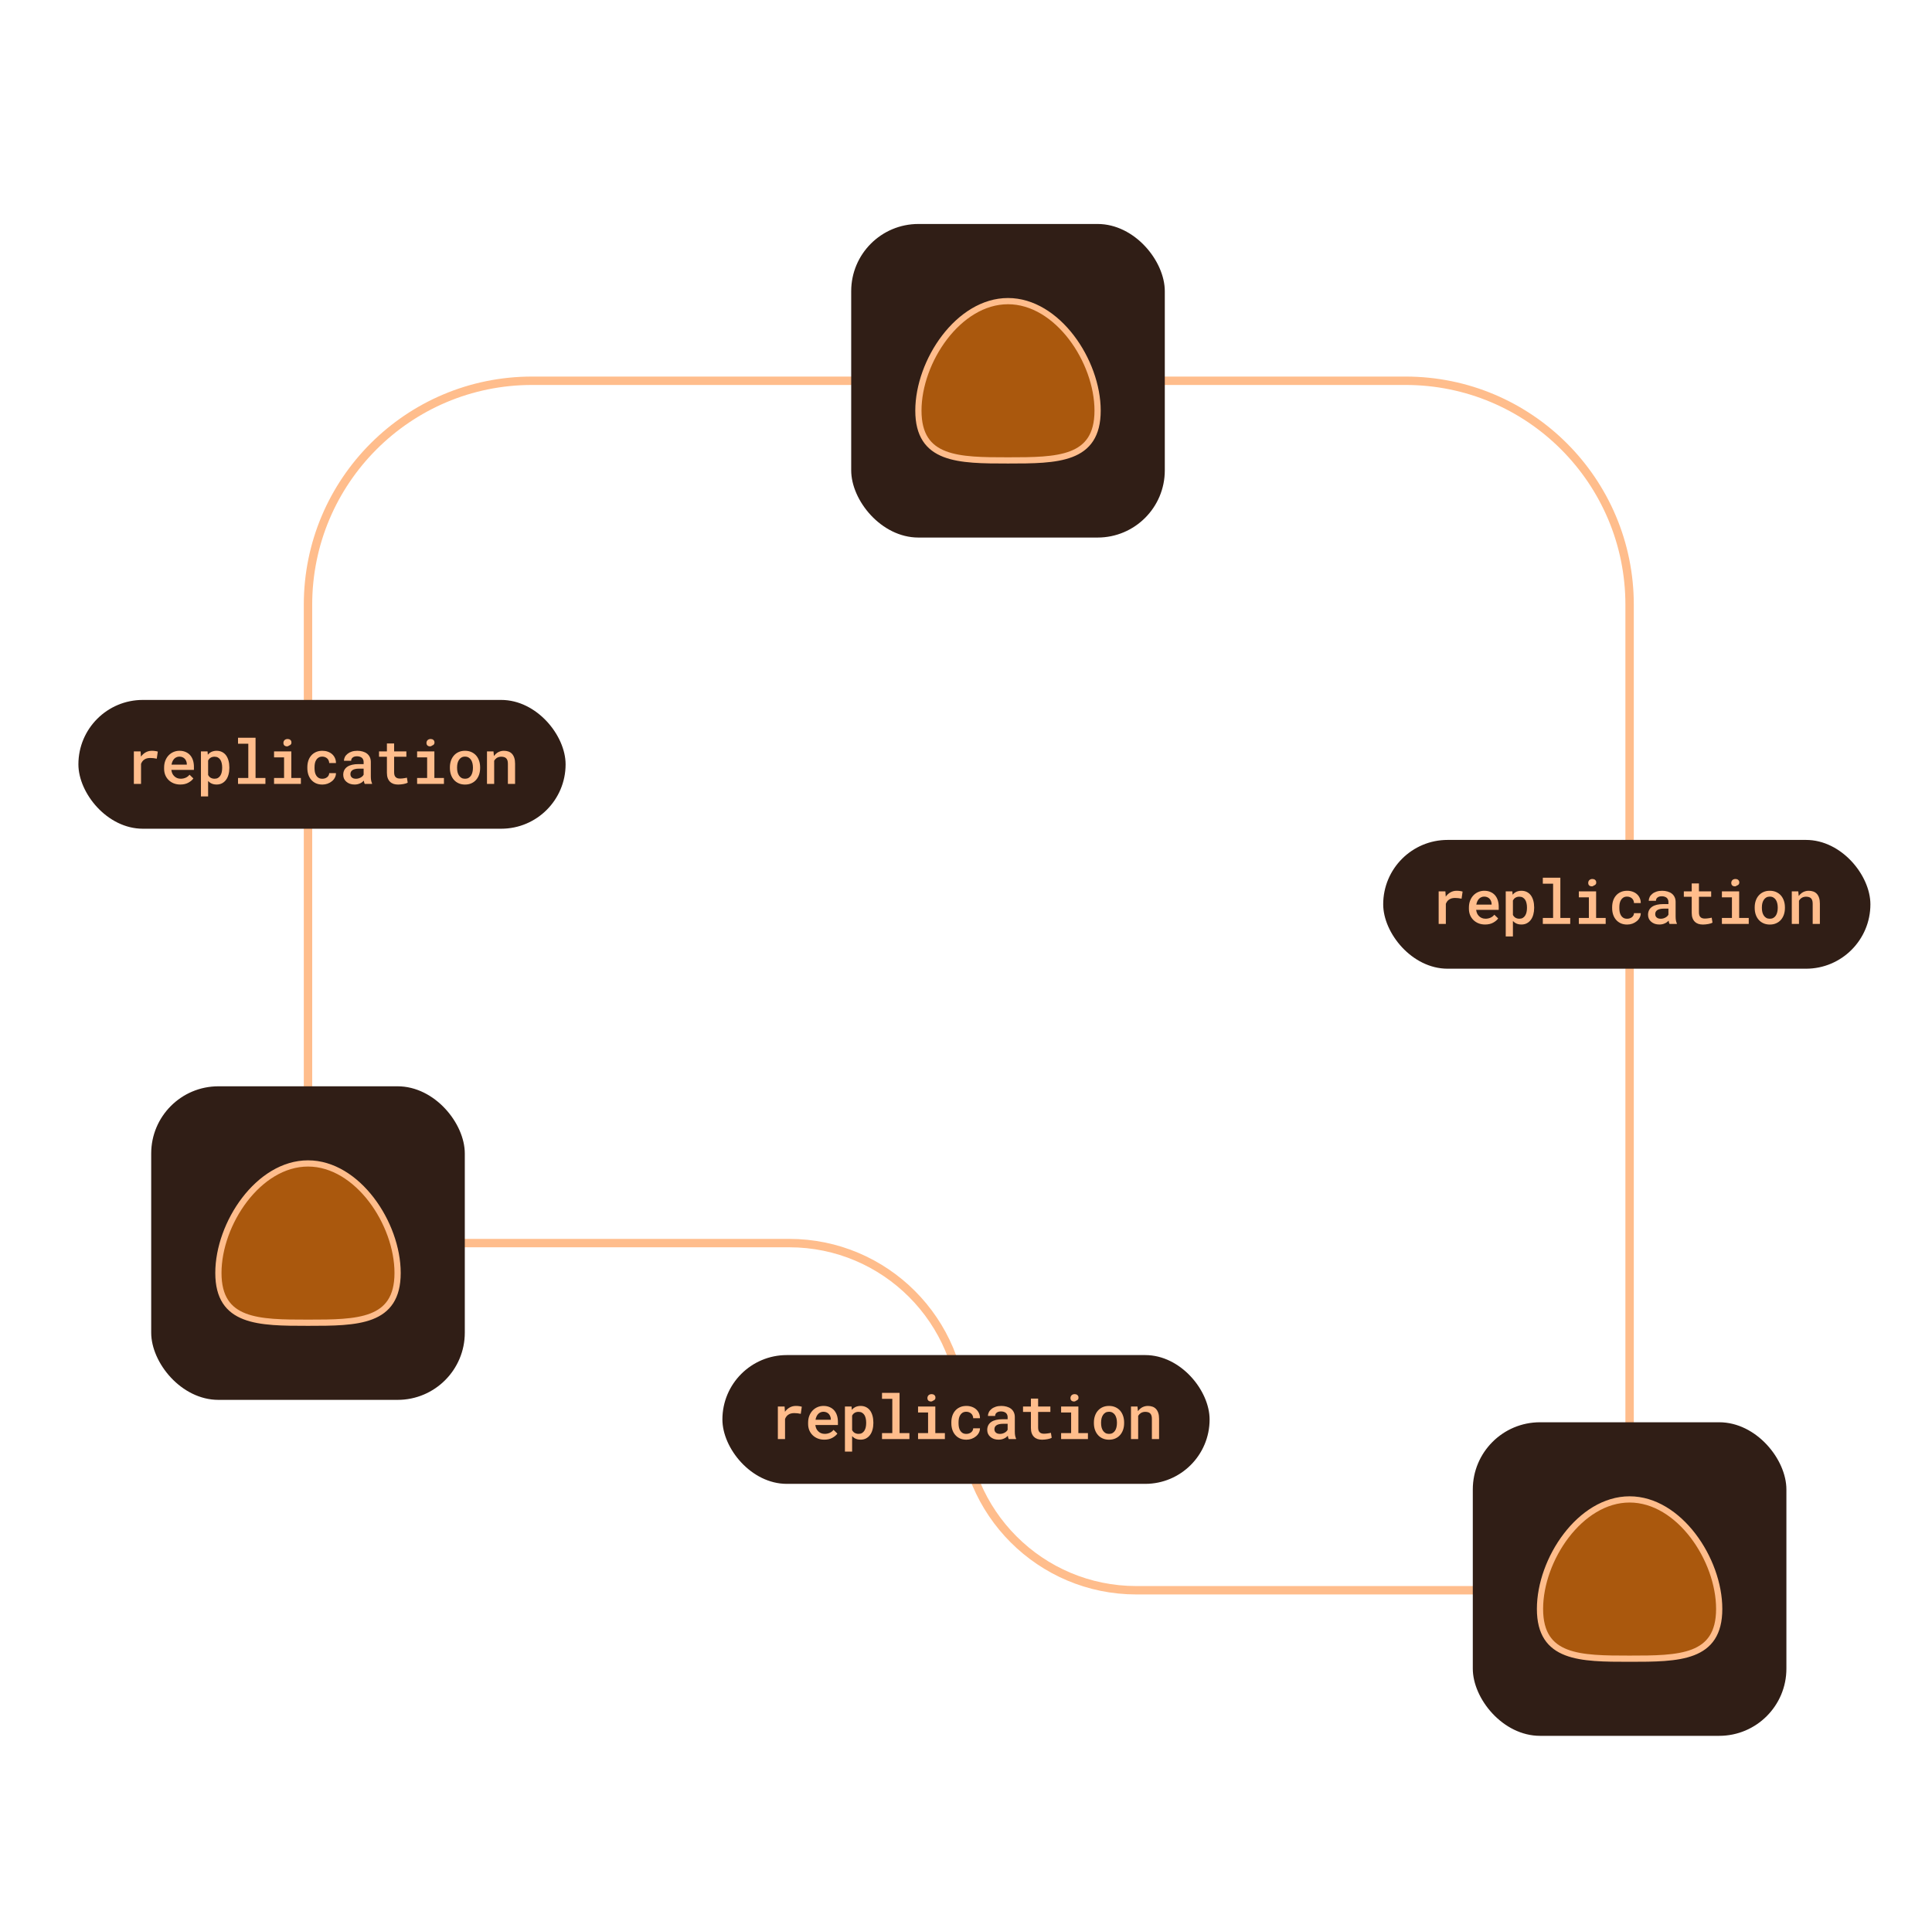
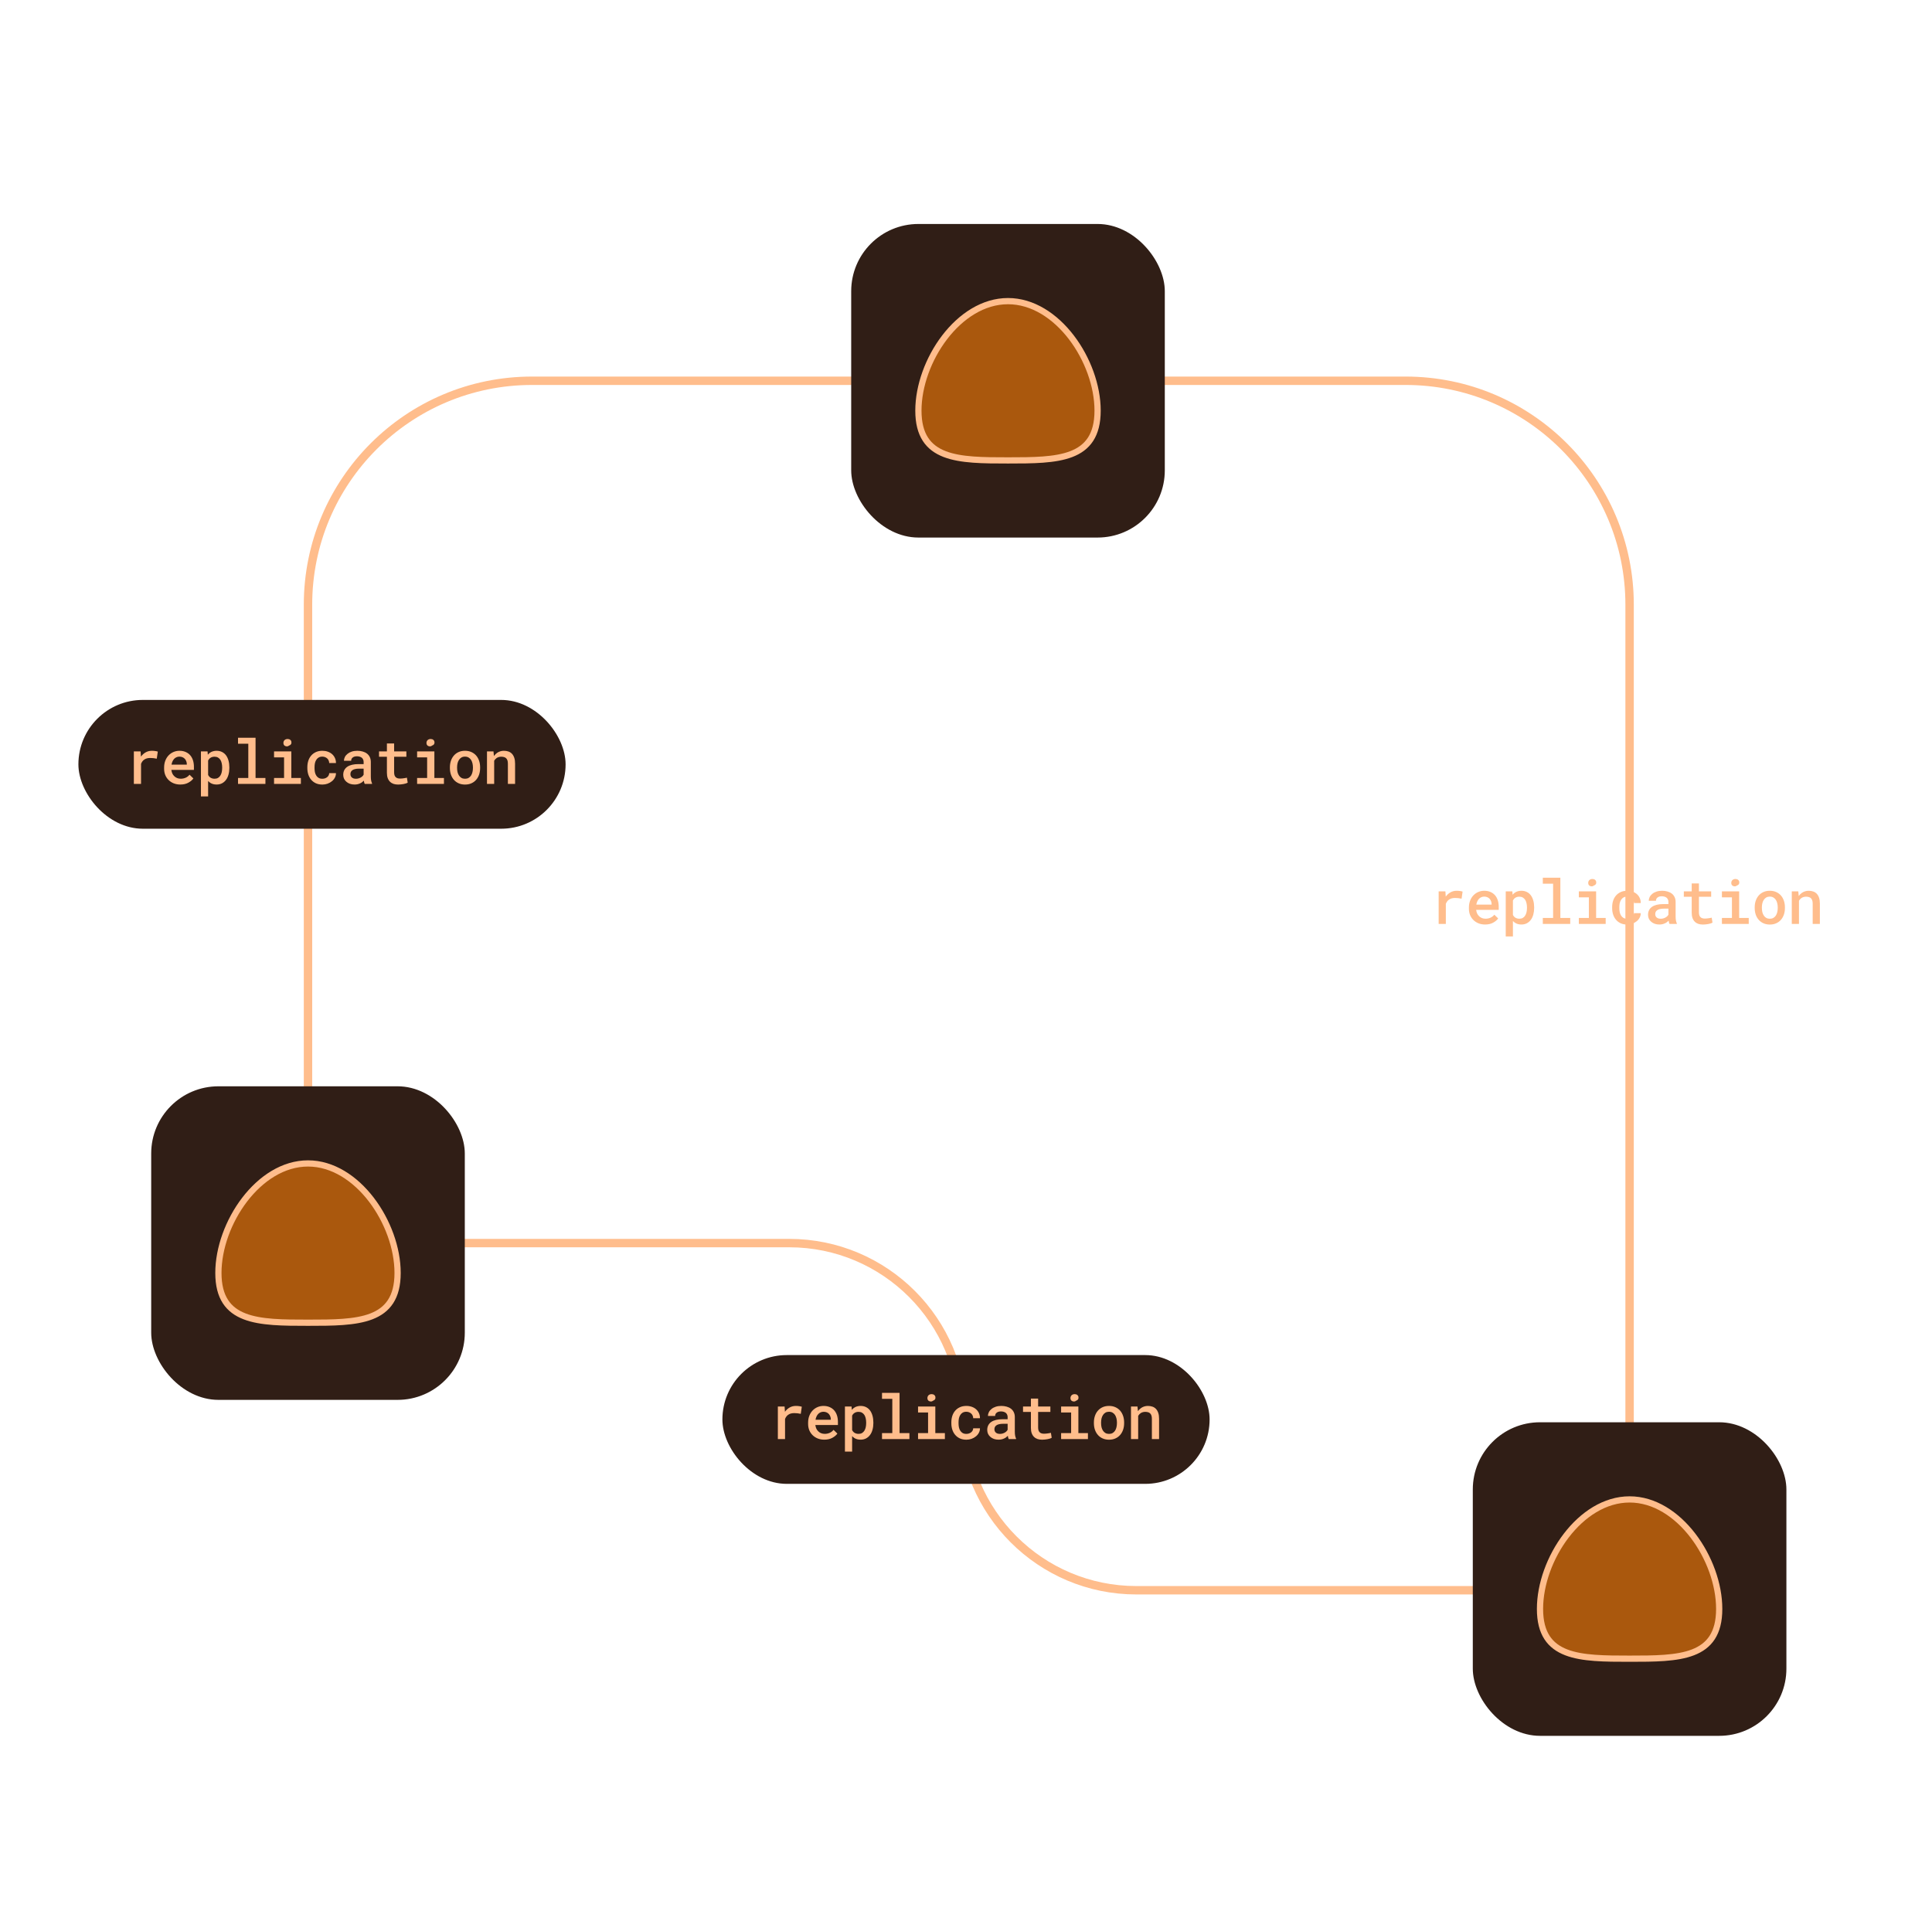
<svg xmlns="http://www.w3.org/2000/svg" width="345" height="343" viewBox="0 0 345 343" fill="none">
  <path d="M55 227L55 108C55 85.909 72.909 68 95 68L167 68" stroke="#FFBD8C" stroke-width="1.5" />
  <path d="M81 222L140.925 222C158.046 222 171.925 235.879 171.925 253V253C171.925 270.121 185.805 284 202.925 284L265 284" stroke="#FFBD8C" stroke-width="1.5" />
  <path d="M202 68L251 68C273.091 68 291 85.909 291 108L291 257" stroke="#FFBD8C" stroke-width="1.5" />
-   <rect x="247" y="150" width="87" height="23" rx="11.5" fill="#301E16" />
  <path d="M260.115 159.081C259.714 159.081 259.347 159.174 259.014 159.36C258.684 159.547 258.401 159.803 258.165 160.128L258.16 159.994L258.106 159.188H256.903V165H258.186V161.412C258.254 161.24 258.339 161.088 258.439 160.956C258.539 160.823 258.661 160.714 258.804 160.628C258.937 160.538 259.089 160.472 259.261 160.429C259.433 160.386 259.626 160.365 259.841 160.365C260.03 160.365 260.22 160.375 260.41 160.397C260.603 160.418 260.799 160.451 260.996 160.494L261.178 159.226C261.067 159.187 260.913 159.153 260.716 159.124C260.523 159.095 260.322 159.081 260.115 159.081ZM265.196 165.107C265.762 165.107 266.243 164.996 266.641 164.774C267.042 164.552 267.339 164.302 267.532 164.022L266.845 163.356C266.666 163.586 266.438 163.763 266.163 163.888C265.887 164.01 265.59 164.071 265.271 164.071C265.038 164.071 264.824 164.031 264.627 163.953C264.433 163.874 264.265 163.763 264.122 163.62C263.978 163.484 263.866 163.33 263.783 163.158C263.701 162.986 263.64 162.773 263.601 162.519V162.492H267.629V161.938C267.629 161.523 267.574 161.14 267.463 160.789C267.352 160.438 267.187 160.136 266.968 159.881C266.75 159.631 266.48 159.436 266.157 159.296C265.835 159.153 265.464 159.081 265.046 159.081C264.67 159.081 264.315 159.153 263.982 159.296C263.653 159.436 263.363 159.636 263.112 159.897C262.861 160.159 262.664 160.474 262.521 160.843C262.378 161.212 262.306 161.623 262.306 162.078V162.298C262.306 162.696 262.374 163.066 262.51 163.41C262.65 163.75 262.847 164.046 263.101 164.296C263.355 164.551 263.66 164.749 264.014 164.893C264.372 165.036 264.766 165.107 265.196 165.107ZM265.04 160.123C265.255 160.123 265.443 160.161 265.604 160.236C265.769 160.307 265.905 160.404 266.012 160.526C266.123 160.651 266.209 160.798 266.27 160.966C266.331 161.131 266.361 161.298 266.361 161.466V161.552H263.628C263.667 161.33 263.728 161.131 263.81 160.956C263.893 160.78 263.995 160.63 264.116 160.504C264.238 160.383 264.376 160.29 264.53 160.225C264.687 160.157 264.858 160.123 265.04 160.123ZM268.881 167.234H270.164V164.474C270.232 164.549 270.306 164.619 270.385 164.683C270.463 164.748 270.546 164.805 270.632 164.855C270.778 164.937 270.938 165 271.11 165.043C271.285 165.086 271.477 165.107 271.684 165.107C272.05 165.107 272.374 165.032 272.657 164.882C272.939 164.731 273.178 164.524 273.371 164.259C273.564 163.997 273.709 163.686 273.806 163.324C273.906 162.963 273.956 162.572 273.956 162.153V162.041C273.956 161.604 273.906 161.204 273.806 160.843C273.706 160.478 273.561 160.164 273.371 159.903C273.178 159.641 272.938 159.439 272.651 159.296C272.368 159.153 272.041 159.081 271.668 159.081C271.479 159.081 271.299 159.103 271.131 159.146C270.963 159.185 270.809 159.242 270.669 159.317C270.562 159.375 270.462 159.443 270.368 159.521C270.275 159.6 270.189 159.688 270.111 159.785L270.062 159.188H268.881V167.234ZM272.673 162.041V162.153C272.673 162.411 272.648 162.656 272.597 162.889C272.547 163.118 272.467 163.322 272.356 163.501C272.248 163.677 272.109 163.817 271.937 163.92C271.769 164.021 271.564 164.071 271.325 164.071C271.178 164.071 271.043 164.055 270.922 164.022C270.8 163.987 270.691 163.94 270.594 163.883C270.501 163.822 270.419 163.75 270.347 163.668C270.275 163.586 270.215 163.494 270.164 163.394V160.811C270.222 160.703 270.288 160.606 270.363 160.521C270.442 160.435 270.533 160.363 270.637 160.306C270.727 160.252 270.829 160.211 270.943 160.182C271.058 160.153 271.181 160.139 271.314 160.139C271.554 160.139 271.76 160.189 271.931 160.29C272.103 160.39 272.245 160.526 272.356 160.698C272.463 160.87 272.542 161.072 272.592 161.305C272.646 161.534 272.673 161.779 272.673 162.041ZM275.503 156.75V157.819H277.34V163.937H275.503V165H280.397V163.937H278.635V156.75H275.503ZM281.938 159.188V160.257H283.727V163.937H281.938V165H286.729V163.937H285.021V159.188H281.938ZM283.609 157.685C283.609 157.821 283.641 157.941 283.705 158.044C283.773 158.145 283.872 158.215 284.001 158.254C284.126 158.293 284.241 158.302 284.345 158.281C284.448 158.259 284.538 158.215 284.613 158.146C284.763 158.107 284.878 158.03 284.957 157.916C285.036 157.797 285.062 157.66 285.037 157.502C285.019 157.348 284.95 157.223 284.828 157.126C284.71 157.026 284.554 156.976 284.361 156.976C284.246 156.976 284.142 156.993 284.049 157.029C283.96 157.062 283.883 157.108 283.818 157.169C283.75 157.233 283.698 157.31 283.662 157.4C283.627 157.486 283.609 157.581 283.609 157.685ZM290.559 164.076C290.291 164.076 290.067 164.022 289.888 163.915C289.709 163.808 289.567 163.664 289.463 163.485C289.356 163.313 289.279 163.115 289.232 162.889C289.189 162.66 289.168 162.427 289.168 162.191V162.003C289.168 161.77 289.189 161.541 289.232 161.315C289.279 161.09 289.358 160.889 289.469 160.714C289.573 160.538 289.712 160.397 289.888 160.29C290.067 160.179 290.291 160.123 290.559 160.123C290.735 160.123 290.897 160.153 291.048 160.214C291.202 160.275 291.334 160.358 291.445 160.461C291.553 160.565 291.635 160.687 291.692 160.827C291.753 160.966 291.784 161.115 291.784 161.272H292.992C292.996 160.95 292.937 160.655 292.815 160.386C292.697 160.118 292.53 159.887 292.315 159.693C292.101 159.5 291.843 159.35 291.542 159.242C291.245 159.135 290.921 159.081 290.57 159.081C290.126 159.081 289.736 159.16 289.399 159.317C289.066 159.471 288.787 159.681 288.561 159.946C288.335 160.211 288.165 160.521 288.051 160.875C287.94 161.229 287.884 161.605 287.884 162.003V162.191C287.884 162.592 287.942 162.97 288.056 163.324C288.171 163.675 288.341 163.983 288.566 164.248C288.788 164.513 289.066 164.724 289.399 164.882C289.736 165.036 290.128 165.113 290.575 165.113C290.897 165.113 291.204 165.061 291.494 164.957C291.787 164.85 292.047 164.703 292.272 164.517C292.494 164.338 292.67 164.125 292.799 163.877C292.931 163.627 292.996 163.36 292.992 163.077H291.784C291.784 163.224 291.75 163.358 291.682 163.48C291.617 163.602 291.529 163.707 291.418 163.797C291.304 163.886 291.171 163.956 291.021 164.006C290.874 164.053 290.72 164.076 290.559 164.076ZM298.127 165H299.438V164.909C299.366 164.758 299.311 164.579 299.271 164.372C299.235 164.16 299.217 163.924 299.217 163.663V161.079C299.217 160.75 299.157 160.46 299.035 160.209C298.913 159.955 298.745 159.745 298.53 159.581C298.315 159.416 298.059 159.292 297.762 159.21C297.468 159.124 297.151 159.081 296.811 159.081C296.432 159.081 296.093 159.131 295.796 159.231C295.502 159.328 295.255 159.461 295.055 159.629C294.847 159.794 294.69 159.983 294.582 160.198C294.475 160.413 294.419 160.637 294.416 160.87H295.705C295.705 160.759 295.724 160.655 295.764 160.558C295.807 160.458 295.871 160.374 295.957 160.306C296.043 160.23 296.151 160.171 296.28 160.128C296.412 160.085 296.566 160.064 296.741 160.064C296.935 160.064 297.105 160.089 297.252 160.139C297.402 160.186 297.529 160.254 297.633 160.343C297.73 160.433 297.803 160.538 297.853 160.66C297.907 160.782 297.934 160.918 297.934 161.068V161.46H296.999C296.58 161.46 296.204 161.5 295.871 161.579C295.542 161.657 295.264 161.772 295.039 161.922C294.795 162.083 294.609 162.288 294.48 162.535C294.355 162.778 294.292 163.059 294.292 163.378C294.292 163.625 294.341 163.856 294.437 164.071C294.537 164.282 294.677 164.463 294.856 164.613C295.032 164.767 295.243 164.889 295.49 164.979C295.741 165.064 296.016 165.107 296.317 165.107C296.503 165.107 296.677 165.09 296.838 165.054C296.999 165.018 297.15 164.968 297.289 164.903C297.429 164.842 297.554 164.771 297.665 164.688C297.78 164.603 297.882 164.513 297.971 164.42C297.989 164.531 298.009 164.638 298.03 164.742C298.056 164.842 298.088 164.928 298.127 165ZM296.564 164.076C296.399 164.076 296.256 164.056 296.134 164.017C296.013 163.974 295.911 163.917 295.828 163.845C295.746 163.774 295.683 163.688 295.64 163.587C295.597 163.484 295.576 163.373 295.576 163.254C295.576 163.111 295.601 162.982 295.651 162.868C295.705 162.753 295.785 162.655 295.893 162.572C296.015 162.476 296.177 162.402 296.382 162.352C296.586 162.298 296.827 162.271 297.107 162.271H297.934V163.346C297.887 163.439 297.821 163.528 297.735 163.614C297.649 163.7 297.547 163.777 297.429 163.845C297.311 163.913 297.178 163.969 297.031 164.012C296.888 164.055 296.732 164.076 296.564 164.076ZM303.38 157.771H302.091V159.188H300.684V160.15H302.091V163.007C302.091 163.38 302.14 163.698 302.236 163.963C302.337 164.228 302.474 164.445 302.65 164.613C302.825 164.785 303.035 164.912 303.278 164.995C303.525 165.073 303.796 165.113 304.089 165.113C304.25 165.113 304.412 165.104 304.573 165.086C304.737 165.072 304.895 165.05 305.045 165.021C305.196 164.993 305.335 164.959 305.464 164.919C305.597 164.876 305.71 164.826 305.803 164.769L305.663 163.883C305.599 163.897 305.518 163.915 305.421 163.937C305.328 163.954 305.228 163.971 305.121 163.985C305.01 164.003 304.895 164.017 304.777 164.028C304.659 164.039 304.544 164.044 304.433 164.044C304.279 164.044 304.138 164.026 304.009 163.99C303.88 163.954 303.769 163.894 303.676 163.808C303.583 163.725 303.509 163.612 303.456 163.469C303.405 163.322 303.38 163.142 303.38 162.927V160.15H305.566V159.188H303.38V157.771ZM307.484 159.188V160.257H309.273V163.937H307.484V165H312.275V163.937H310.567V159.188H307.484ZM309.154 157.685C309.154 157.821 309.187 157.941 309.251 158.044C309.319 158.145 309.418 158.215 309.547 158.254C309.672 158.293 309.786 158.302 309.89 158.281C309.994 158.259 310.084 158.215 310.159 158.146C310.309 158.107 310.424 158.03 310.503 157.916C310.581 157.797 310.608 157.66 310.583 157.502C310.565 157.348 310.495 157.223 310.374 157.126C310.256 157.026 310.1 156.976 309.906 156.976C309.792 156.976 309.688 156.993 309.595 157.029C309.505 157.062 309.428 157.108 309.364 157.169C309.296 157.233 309.244 157.31 309.208 157.4C309.172 157.486 309.154 157.581 309.154 157.685ZM313.339 162.041V162.153C313.339 162.579 313.4 162.972 313.521 163.33C313.643 163.688 313.82 163.999 314.053 164.264C314.282 164.529 314.565 164.737 314.902 164.887C315.238 165.038 315.62 165.113 316.046 165.113C316.468 165.113 316.846 165.038 317.179 164.887C317.516 164.737 317.799 164.529 318.028 164.264C318.257 163.999 318.432 163.688 318.554 163.33C318.676 162.972 318.737 162.579 318.737 162.153V162.041C318.737 161.618 318.676 161.228 318.554 160.87C318.432 160.508 318.257 160.195 318.028 159.93C317.795 159.665 317.51 159.457 317.174 159.307C316.841 159.156 316.461 159.081 316.035 159.081C315.609 159.081 315.229 159.156 314.896 159.307C314.563 159.457 314.282 159.665 314.053 159.93C313.82 160.195 313.643 160.508 313.521 160.87C313.4 161.228 313.339 161.618 313.339 162.041ZM314.622 162.153V162.041C314.622 161.786 314.649 161.543 314.703 161.31C314.76 161.077 314.848 160.873 314.966 160.698C315.081 160.522 315.226 160.383 315.401 160.279C315.58 160.175 315.792 160.123 316.035 160.123C316.282 160.123 316.493 160.175 316.669 160.279C316.848 160.383 316.996 160.522 317.115 160.698C317.226 160.873 317.31 161.077 317.367 161.31C317.424 161.543 317.453 161.786 317.453 162.041V162.153C317.453 162.415 317.424 162.662 317.367 162.895C317.313 163.127 317.229 163.331 317.115 163.507C317 163.682 316.853 163.822 316.674 163.926C316.495 164.026 316.286 164.076 316.046 164.076C315.799 164.076 315.586 164.026 315.407 163.926C315.228 163.822 315.081 163.682 314.966 163.507C314.848 163.331 314.76 163.127 314.703 162.895C314.649 162.662 314.622 162.415 314.622 162.153ZM319.962 165H321.245V160.854C321.303 160.757 321.369 160.667 321.444 160.585C321.519 160.503 321.6 160.433 321.686 160.375C321.797 160.3 321.92 160.243 322.056 160.204C322.192 160.161 322.339 160.139 322.497 160.139C322.686 160.139 322.855 160.161 323.002 160.204C323.148 160.243 323.274 160.311 323.378 160.408C323.481 160.504 323.56 160.633 323.614 160.794C323.668 160.956 323.694 161.156 323.694 161.396V165H324.978V161.375C324.978 160.966 324.93 160.619 324.833 160.333C324.736 160.042 324.6 159.804 324.425 159.618C324.249 159.432 324.038 159.296 323.791 159.21C323.544 159.124 323.272 159.081 322.975 159.081C322.749 159.081 322.534 159.113 322.33 159.178C322.126 159.242 321.938 159.333 321.766 159.452C321.659 159.527 321.557 159.613 321.46 159.709C321.367 159.803 321.281 159.905 321.202 160.016L321.122 159.188H319.962V165Z" fill="#FFBD8C" />
  <rect x="129" y="242" width="87" height="23" rx="11.5" fill="#301E16" />
  <path d="M142.115 251.081C141.714 251.081 141.347 251.174 141.014 251.36C140.684 251.547 140.401 251.803 140.165 252.128L140.16 251.994L140.106 251.188H138.903V257H140.186V253.412C140.254 253.24 140.339 253.088 140.439 252.956C140.539 252.823 140.661 252.714 140.804 252.628C140.937 252.538 141.089 252.472 141.261 252.429C141.433 252.386 141.626 252.365 141.841 252.365C142.03 252.365 142.22 252.375 142.41 252.397C142.603 252.418 142.799 252.451 142.996 252.494L143.178 251.226C143.067 251.187 142.913 251.153 142.716 251.124C142.523 251.095 142.322 251.081 142.115 251.081ZM147.196 257.107C147.762 257.107 148.243 256.996 148.641 256.774C149.042 256.552 149.339 256.302 149.532 256.022L148.845 255.356C148.666 255.586 148.438 255.763 148.163 255.888C147.887 256.01 147.59 256.071 147.271 256.071C147.038 256.071 146.824 256.031 146.627 255.953C146.433 255.874 146.265 255.763 146.122 255.62C145.978 255.484 145.866 255.33 145.783 255.158C145.701 254.986 145.64 254.773 145.601 254.519V254.492H149.629V253.938C149.629 253.523 149.574 253.14 149.463 252.789C149.352 252.438 149.187 252.136 148.968 251.881C148.75 251.631 148.48 251.436 148.157 251.296C147.835 251.153 147.464 251.081 147.046 251.081C146.67 251.081 146.315 251.153 145.982 251.296C145.653 251.436 145.363 251.636 145.112 251.897C144.861 252.159 144.664 252.474 144.521 252.843C144.378 253.212 144.306 253.623 144.306 254.078V254.298C144.306 254.696 144.374 255.066 144.51 255.41C144.65 255.75 144.847 256.046 145.101 256.296C145.355 256.551 145.66 256.749 146.014 256.893C146.372 257.036 146.766 257.107 147.196 257.107ZM147.04 252.123C147.255 252.123 147.443 252.161 147.604 252.236C147.769 252.307 147.905 252.404 148.012 252.526C148.123 252.651 148.209 252.798 148.27 252.966C148.331 253.131 148.361 253.298 148.361 253.466V253.552H145.628C145.667 253.33 145.728 253.131 145.81 252.956C145.893 252.78 145.995 252.63 146.116 252.504C146.238 252.383 146.376 252.29 146.53 252.225C146.687 252.157 146.858 252.123 147.04 252.123ZM150.881 259.234H152.164V256.474C152.232 256.549 152.306 256.619 152.385 256.683C152.463 256.748 152.546 256.805 152.632 256.855C152.778 256.937 152.938 257 153.11 257.043C153.285 257.086 153.477 257.107 153.684 257.107C154.05 257.107 154.374 257.032 154.657 256.882C154.939 256.731 155.178 256.524 155.371 256.259C155.564 255.997 155.709 255.686 155.806 255.324C155.906 254.963 155.956 254.572 155.956 254.153V254.041C155.956 253.604 155.906 253.204 155.806 252.843C155.706 252.478 155.561 252.164 155.371 251.903C155.178 251.641 154.938 251.439 154.651 251.296C154.368 251.153 154.041 251.081 153.668 251.081C153.479 251.081 153.299 251.103 153.131 251.146C152.963 251.185 152.809 251.242 152.669 251.317C152.562 251.375 152.462 251.443 152.368 251.521C152.275 251.6 152.189 251.688 152.111 251.785L152.062 251.188H150.881V259.234ZM154.673 254.041V254.153C154.673 254.411 154.648 254.656 154.597 254.889C154.547 255.118 154.467 255.322 154.356 255.501C154.248 255.677 154.109 255.817 153.937 255.92C153.769 256.021 153.564 256.071 153.325 256.071C153.178 256.071 153.043 256.055 152.922 256.022C152.8 255.987 152.691 255.94 152.594 255.883C152.501 255.822 152.419 255.75 152.347 255.668C152.275 255.586 152.215 255.494 152.164 255.394V252.811C152.222 252.703 152.288 252.606 152.363 252.521C152.442 252.435 152.533 252.363 152.637 252.306C152.727 252.252 152.829 252.211 152.943 252.182C153.058 252.153 153.181 252.139 153.314 252.139C153.554 252.139 153.76 252.189 153.931 252.29C154.103 252.39 154.245 252.526 154.356 252.698C154.463 252.87 154.542 253.072 154.592 253.305C154.646 253.534 154.673 253.779 154.673 254.041ZM157.503 248.75V249.819H159.34V255.937H157.503V257H162.397V255.937H160.635V248.75H157.503ZM163.938 251.188V252.257H165.727V255.937H163.938V257H168.729V255.937H167.021V251.188H163.938ZM165.609 249.685C165.609 249.821 165.641 249.941 165.705 250.044C165.773 250.145 165.872 250.215 166.001 250.254C166.126 250.293 166.241 250.302 166.345 250.281C166.448 250.259 166.538 250.215 166.613 250.146C166.763 250.107 166.878 250.03 166.957 249.916C167.036 249.797 167.062 249.66 167.037 249.502C167.019 249.348 166.95 249.223 166.828 249.126C166.71 249.026 166.554 248.976 166.361 248.976C166.246 248.976 166.142 248.993 166.049 249.029C165.96 249.062 165.883 249.108 165.818 249.169C165.75 249.233 165.698 249.31 165.662 249.4C165.627 249.486 165.609 249.581 165.609 249.685ZM172.559 256.076C172.291 256.076 172.067 256.022 171.888 255.915C171.709 255.808 171.567 255.664 171.463 255.485C171.356 255.313 171.279 255.115 171.232 254.889C171.189 254.66 171.168 254.427 171.168 254.191V254.003C171.168 253.77 171.189 253.541 171.232 253.315C171.279 253.09 171.358 252.889 171.469 252.714C171.573 252.538 171.712 252.397 171.888 252.29C172.067 252.179 172.291 252.123 172.559 252.123C172.735 252.123 172.897 252.153 173.048 252.214C173.202 252.275 173.334 252.358 173.445 252.461C173.553 252.565 173.635 252.687 173.692 252.827C173.753 252.966 173.784 253.115 173.784 253.272H174.992C174.996 252.95 174.937 252.655 174.815 252.386C174.697 252.118 174.53 251.887 174.315 251.693C174.101 251.5 173.843 251.35 173.542 251.242C173.245 251.135 172.921 251.081 172.57 251.081C172.126 251.081 171.736 251.16 171.399 251.317C171.066 251.471 170.787 251.681 170.561 251.946C170.335 252.211 170.165 252.521 170.051 252.875C169.94 253.229 169.884 253.605 169.884 254.003V254.191C169.884 254.592 169.942 254.97 170.056 255.324C170.171 255.675 170.341 255.983 170.566 256.248C170.788 256.513 171.066 256.724 171.399 256.882C171.736 257.036 172.128 257.113 172.575 257.113C172.897 257.113 173.204 257.061 173.494 256.957C173.787 256.85 174.047 256.703 174.272 256.517C174.494 256.338 174.67 256.125 174.799 255.877C174.931 255.627 174.996 255.36 174.992 255.077H173.784C173.784 255.224 173.75 255.358 173.682 255.48C173.617 255.602 173.529 255.707 173.418 255.797C173.304 255.886 173.171 255.956 173.021 256.006C172.874 256.053 172.72 256.076 172.559 256.076ZM180.127 257H181.438V256.909C181.366 256.758 181.311 256.579 181.271 256.372C181.235 256.16 181.217 255.924 181.217 255.663V253.079C181.217 252.75 181.157 252.46 181.035 252.209C180.913 251.955 180.745 251.745 180.53 251.581C180.315 251.416 180.059 251.292 179.762 251.21C179.468 251.124 179.151 251.081 178.811 251.081C178.432 251.081 178.093 251.131 177.796 251.231C177.502 251.328 177.255 251.461 177.055 251.629C176.847 251.794 176.69 251.983 176.582 252.198C176.475 252.413 176.419 252.637 176.416 252.87H177.705C177.705 252.759 177.724 252.655 177.764 252.558C177.807 252.458 177.871 252.374 177.957 252.306C178.043 252.23 178.151 252.171 178.28 252.128C178.412 252.085 178.566 252.064 178.741 252.064C178.935 252.064 179.105 252.089 179.252 252.139C179.402 252.186 179.529 252.254 179.633 252.343C179.73 252.433 179.803 252.538 179.853 252.66C179.907 252.782 179.934 252.918 179.934 253.068V253.46H178.999C178.58 253.46 178.204 253.5 177.871 253.579C177.542 253.657 177.264 253.772 177.039 253.922C176.795 254.083 176.609 254.288 176.48 254.535C176.355 254.778 176.292 255.059 176.292 255.378C176.292 255.625 176.341 255.856 176.437 256.071C176.537 256.282 176.677 256.463 176.856 256.613C177.032 256.767 177.243 256.889 177.49 256.979C177.741 257.064 178.016 257.107 178.317 257.107C178.503 257.107 178.677 257.09 178.838 257.054C178.999 257.018 179.15 256.968 179.289 256.903C179.429 256.842 179.554 256.771 179.665 256.688C179.78 256.603 179.882 256.513 179.971 256.42C179.989 256.531 180.009 256.638 180.03 256.742C180.056 256.842 180.088 256.928 180.127 257ZM178.564 256.076C178.399 256.076 178.256 256.056 178.134 256.017C178.013 255.974 177.911 255.917 177.828 255.845C177.746 255.774 177.683 255.688 177.64 255.587C177.597 255.484 177.576 255.373 177.576 255.254C177.576 255.111 177.601 254.982 177.651 254.868C177.705 254.753 177.785 254.655 177.893 254.572C178.015 254.476 178.177 254.402 178.382 254.352C178.586 254.298 178.827 254.271 179.107 254.271H179.934V255.346C179.887 255.439 179.821 255.528 179.735 255.614C179.649 255.7 179.547 255.777 179.429 255.845C179.311 255.913 179.178 255.969 179.031 256.012C178.888 256.055 178.732 256.076 178.564 256.076ZM185.38 249.771H184.091V251.188H182.684V252.15H184.091V255.007C184.091 255.38 184.14 255.698 184.236 255.963C184.337 256.228 184.474 256.445 184.65 256.613C184.825 256.785 185.035 256.912 185.278 256.995C185.525 257.073 185.796 257.113 186.089 257.113C186.25 257.113 186.412 257.104 186.573 257.086C186.737 257.072 186.895 257.05 187.045 257.021C187.196 256.993 187.335 256.959 187.464 256.919C187.597 256.876 187.71 256.826 187.803 256.769L187.663 255.883C187.599 255.897 187.518 255.915 187.421 255.937C187.328 255.954 187.228 255.971 187.121 255.985C187.01 256.003 186.895 256.017 186.777 256.028C186.659 256.039 186.544 256.044 186.433 256.044C186.279 256.044 186.138 256.026 186.009 255.99C185.88 255.954 185.769 255.894 185.676 255.808C185.583 255.725 185.509 255.612 185.456 255.469C185.405 255.322 185.38 255.142 185.38 254.927V252.15H187.566V251.188H185.38V249.771ZM189.484 251.188V252.257H191.273V255.937H189.484V257H194.275V255.937H192.567V251.188H189.484ZM191.154 249.685C191.154 249.821 191.187 249.941 191.251 250.044C191.319 250.145 191.418 250.215 191.547 250.254C191.672 250.293 191.786 250.302 191.89 250.281C191.994 250.259 192.084 250.215 192.159 250.146C192.309 250.107 192.424 250.03 192.503 249.916C192.581 249.797 192.608 249.66 192.583 249.502C192.565 249.348 192.495 249.223 192.374 249.126C192.256 249.026 192.1 248.976 191.906 248.976C191.792 248.976 191.688 248.993 191.595 249.029C191.505 249.062 191.428 249.108 191.364 249.169C191.296 249.233 191.244 249.31 191.208 249.4C191.172 249.486 191.154 249.581 191.154 249.685ZM195.339 254.041V254.153C195.339 254.579 195.4 254.972 195.521 255.33C195.643 255.688 195.82 255.999 196.053 256.264C196.282 256.529 196.565 256.737 196.902 256.887C197.238 257.038 197.62 257.113 198.046 257.113C198.468 257.113 198.846 257.038 199.179 256.887C199.516 256.737 199.799 256.529 200.028 256.264C200.257 255.999 200.432 255.688 200.554 255.33C200.676 254.972 200.737 254.579 200.737 254.153V254.041C200.737 253.618 200.676 253.228 200.554 252.87C200.432 252.508 200.257 252.195 200.028 251.93C199.795 251.665 199.51 251.457 199.174 251.307C198.841 251.156 198.461 251.081 198.035 251.081C197.609 251.081 197.229 251.156 196.896 251.307C196.563 251.457 196.282 251.665 196.053 251.93C195.82 252.195 195.643 252.508 195.521 252.87C195.4 253.228 195.339 253.618 195.339 254.041ZM196.622 254.153V254.041C196.622 253.786 196.649 253.543 196.703 253.31C196.76 253.077 196.848 252.873 196.966 252.698C197.081 252.522 197.226 252.383 197.401 252.279C197.58 252.175 197.792 252.123 198.035 252.123C198.282 252.123 198.493 252.175 198.669 252.279C198.848 252.383 198.996 252.522 199.115 252.698C199.226 252.873 199.31 253.077 199.367 253.31C199.424 253.543 199.453 253.786 199.453 254.041V254.153C199.453 254.415 199.424 254.662 199.367 254.895C199.313 255.127 199.229 255.331 199.115 255.507C199 255.682 198.853 255.822 198.674 255.926C198.495 256.026 198.286 256.076 198.046 256.076C197.799 256.076 197.586 256.026 197.407 255.926C197.228 255.822 197.081 255.682 196.966 255.507C196.848 255.331 196.76 255.127 196.703 254.895C196.649 254.662 196.622 254.415 196.622 254.153ZM201.962 257H203.245V252.854C203.303 252.757 203.369 252.667 203.444 252.585C203.519 252.503 203.6 252.433 203.686 252.375C203.797 252.3 203.92 252.243 204.056 252.204C204.192 252.161 204.339 252.139 204.497 252.139C204.686 252.139 204.855 252.161 205.002 252.204C205.148 252.243 205.274 252.311 205.378 252.408C205.481 252.504 205.56 252.633 205.614 252.794C205.668 252.956 205.694 253.156 205.694 253.396V257H206.978V253.375C206.978 252.966 206.93 252.619 206.833 252.333C206.736 252.042 206.6 251.804 206.425 251.618C206.249 251.432 206.038 251.296 205.791 251.21C205.544 251.124 205.272 251.081 204.975 251.081C204.749 251.081 204.534 251.113 204.33 251.178C204.126 251.242 203.938 251.333 203.766 251.452C203.659 251.527 203.557 251.613 203.46 251.709C203.367 251.803 203.281 251.905 203.202 252.016L203.122 251.188H201.962V257Z" fill="#FFBD8C" />
  <rect x="14" y="125" width="87" height="23" rx="11.5" fill="#301E16" />
  <path d="M27.115 134.081C26.714 134.081 26.347 134.174 26.014 134.36C25.684 134.547 25.401 134.803 25.165 135.128L25.16 134.994L25.106 134.188H23.903V140H25.186V136.412C25.255 136.24 25.339 136.088 25.439 135.956C25.539 135.823 25.661 135.714 25.804 135.628C25.937 135.538 26.089 135.472 26.261 135.429C26.433 135.386 26.626 135.365 26.841 135.365C27.03 135.365 27.22 135.375 27.41 135.397C27.603 135.418 27.799 135.451 27.995 135.494L28.178 134.226C28.067 134.187 27.913 134.153 27.716 134.124C27.523 134.095 27.322 134.081 27.115 134.081ZM32.196 140.107C32.762 140.107 33.243 139.996 33.641 139.774C34.042 139.552 34.339 139.302 34.532 139.022L33.845 138.356C33.666 138.586 33.438 138.763 33.163 138.888C32.887 139.01 32.59 139.071 32.271 139.071C32.038 139.071 31.823 139.031 31.627 138.953C31.433 138.874 31.265 138.763 31.122 138.62C30.979 138.484 30.866 138.33 30.783 138.158C30.701 137.986 30.64 137.773 30.601 137.519V137.492H34.629V136.938C34.629 136.523 34.574 136.14 34.462 135.789C34.352 135.438 34.187 135.136 33.968 134.881C33.75 134.631 33.48 134.436 33.157 134.296C32.835 134.153 32.465 134.081 32.045 134.081C31.669 134.081 31.315 134.153 30.982 134.296C30.653 134.436 30.363 134.636 30.112 134.897C29.861 135.159 29.664 135.474 29.521 135.843C29.378 136.212 29.306 136.623 29.306 137.078V137.298C29.306 137.696 29.374 138.066 29.51 138.41C29.65 138.75 29.847 139.046 30.101 139.296C30.355 139.551 30.66 139.749 31.014 139.893C31.372 140.036 31.766 140.107 32.196 140.107ZM32.04 135.123C32.255 135.123 32.443 135.161 32.604 135.236C32.769 135.307 32.905 135.404 33.012 135.526C33.123 135.651 33.209 135.798 33.27 135.966C33.331 136.131 33.361 136.298 33.361 136.466V136.552H30.628C30.667 136.33 30.728 136.131 30.81 135.956C30.892 135.78 30.995 135.63 31.116 135.504C31.238 135.383 31.376 135.29 31.53 135.225C31.688 135.157 31.858 135.123 32.04 135.123ZM35.881 142.234H37.164V139.474C37.232 139.549 37.306 139.619 37.385 139.683C37.463 139.748 37.546 139.805 37.632 139.855C37.779 139.937 37.938 140 38.11 140.043C38.285 140.086 38.477 140.107 38.684 140.107C39.05 140.107 39.374 140.032 39.657 139.882C39.94 139.731 40.178 139.524 40.371 139.259C40.564 138.997 40.709 138.686 40.806 138.324C40.906 137.963 40.956 137.572 40.956 137.153V137.041C40.956 136.604 40.906 136.204 40.806 135.843C40.706 135.478 40.561 135.164 40.371 134.903C40.178 134.641 39.938 134.439 39.651 134.296C39.368 134.153 39.041 134.081 38.668 134.081C38.478 134.081 38.3 134.103 38.131 134.146C37.963 134.185 37.809 134.242 37.669 134.317C37.562 134.375 37.462 134.443 37.368 134.521C37.275 134.6 37.19 134.688 37.111 134.785L37.062 134.188H35.881V142.234ZM39.673 137.041V137.153C39.673 137.411 39.648 137.656 39.597 137.889C39.547 138.118 39.467 138.322 39.356 138.501C39.248 138.677 39.109 138.817 38.937 138.92C38.769 139.021 38.565 139.071 38.325 139.071C38.178 139.071 38.044 139.055 37.922 139.022C37.8 138.987 37.691 138.94 37.594 138.883C37.501 138.822 37.419 138.75 37.347 138.668C37.275 138.586 37.215 138.494 37.164 138.394V135.811C37.222 135.703 37.288 135.606 37.363 135.521C37.442 135.435 37.533 135.363 37.637 135.306C37.727 135.252 37.829 135.211 37.943 135.182C38.058 135.153 38.181 135.139 38.314 135.139C38.554 135.139 38.76 135.189 38.931 135.29C39.103 135.39 39.245 135.526 39.356 135.698C39.463 135.87 39.542 136.072 39.592 136.305C39.646 136.534 39.673 136.779 39.673 137.041ZM42.504 131.75V132.819H44.34V138.937H42.504V140H47.397V138.937H45.635V131.75H42.504ZM48.938 134.188V135.257H50.727V138.937H48.938V140H53.729V138.937H52.021V134.188H48.938ZM50.609 132.685C50.609 132.821 50.641 132.941 50.705 133.044C50.773 133.145 50.872 133.215 51.001 133.254C51.126 133.293 51.241 133.302 51.344 133.281C51.448 133.259 51.538 133.215 51.613 133.146C51.764 133.107 51.878 133.03 51.957 132.916C52.036 132.797 52.062 132.66 52.037 132.502C52.02 132.348 51.95 132.223 51.828 132.126C51.71 132.026 51.554 131.976 51.361 131.976C51.246 131.976 51.142 131.993 51.049 132.029C50.96 132.062 50.883 132.108 50.818 132.169C50.75 132.233 50.698 132.31 50.662 132.4C50.627 132.486 50.609 132.581 50.609 132.685ZM57.559 139.076C57.291 139.076 57.067 139.022 56.888 138.915C56.709 138.808 56.567 138.664 56.463 138.485C56.356 138.313 56.279 138.115 56.232 137.889C56.19 137.66 56.168 137.427 56.168 137.191V137.003C56.168 136.77 56.19 136.541 56.232 136.315C56.279 136.09 56.358 135.889 56.469 135.714C56.573 135.538 56.712 135.397 56.888 135.29C57.067 135.179 57.291 135.123 57.559 135.123C57.734 135.123 57.898 135.153 58.048 135.214C58.202 135.275 58.334 135.358 58.445 135.461C58.553 135.565 58.635 135.687 58.692 135.827C58.753 135.966 58.784 136.115 58.784 136.272H59.992C59.996 135.95 59.937 135.655 59.815 135.386C59.697 135.118 59.53 134.887 59.315 134.693C59.101 134.5 58.843 134.35 58.542 134.242C58.245 134.135 57.921 134.081 57.57 134.081C57.126 134.081 56.736 134.16 56.399 134.317C56.066 134.471 55.787 134.681 55.561 134.946C55.335 135.211 55.165 135.521 55.051 135.875C54.94 136.229 54.884 136.605 54.884 137.003V137.191C54.884 137.592 54.942 137.97 55.056 138.324C55.171 138.675 55.341 138.983 55.566 139.248C55.788 139.513 56.066 139.724 56.399 139.882C56.736 140.036 57.128 140.113 57.575 140.113C57.898 140.113 58.204 140.061 58.494 139.957C58.787 139.85 59.047 139.703 59.273 139.517C59.495 139.338 59.67 139.125 59.799 138.877C59.931 138.627 59.996 138.36 59.992 138.077H58.784C58.784 138.224 58.75 138.358 58.682 138.48C58.617 138.602 58.529 138.707 58.419 138.797C58.304 138.886 58.171 138.956 58.021 139.006C57.874 139.053 57.72 139.076 57.559 139.076ZM65.127 140H66.438V139.909C66.366 139.758 66.311 139.579 66.271 139.372C66.235 139.16 66.218 138.924 66.218 138.663V136.079C66.218 135.75 66.157 135.46 66.035 135.209C65.913 134.955 65.745 134.745 65.53 134.581C65.315 134.416 65.059 134.292 64.762 134.21C64.468 134.124 64.151 134.081 63.811 134.081C63.432 134.081 63.093 134.131 62.796 134.231C62.502 134.328 62.255 134.461 62.055 134.629C61.847 134.794 61.69 134.983 61.582 135.198C61.475 135.413 61.419 135.637 61.416 135.87H62.705C62.705 135.759 62.724 135.655 62.764 135.558C62.807 135.458 62.871 135.374 62.957 135.306C63.043 135.23 63.151 135.171 63.279 135.128C63.412 135.085 63.566 135.064 63.741 135.064C63.935 135.064 64.105 135.089 64.252 135.139C64.402 135.186 64.529 135.254 64.633 135.343C64.73 135.433 64.803 135.538 64.853 135.66C64.907 135.782 64.934 135.918 64.934 136.068V136.46H63.999C63.58 136.46 63.204 136.5 62.871 136.579C62.542 136.657 62.264 136.772 62.039 136.922C61.795 137.083 61.609 137.288 61.48 137.535C61.355 137.778 61.292 138.059 61.292 138.378C61.292 138.625 61.34 138.856 61.437 139.071C61.538 139.282 61.677 139.463 61.856 139.613C62.032 139.767 62.243 139.889 62.49 139.979C62.741 140.064 63.016 140.107 63.317 140.107C63.503 140.107 63.677 140.09 63.838 140.054C63.999 140.018 64.15 139.968 64.289 139.903C64.429 139.842 64.554 139.771 64.665 139.688C64.78 139.603 64.882 139.513 64.971 139.42C64.989 139.531 65.009 139.638 65.031 139.742C65.056 139.842 65.088 139.928 65.127 140ZM63.564 139.076C63.4 139.076 63.256 139.056 63.135 139.017C63.013 138.974 62.911 138.917 62.828 138.845C62.746 138.774 62.683 138.688 62.64 138.587C62.597 138.484 62.576 138.373 62.576 138.254C62.576 138.111 62.601 137.982 62.651 137.868C62.705 137.753 62.785 137.655 62.893 137.572C63.014 137.476 63.178 137.402 63.382 137.352C63.586 137.298 63.827 137.271 64.107 137.271H64.934V138.346C64.887 138.439 64.821 138.528 64.735 138.614C64.649 138.7 64.547 138.777 64.429 138.845C64.311 138.913 64.178 138.969 64.031 139.012C63.888 139.055 63.733 139.076 63.564 139.076ZM70.38 132.771H69.091V134.188H67.684V135.15H69.091V138.007C69.091 138.38 69.14 138.698 69.236 138.963C69.337 139.228 69.474 139.445 69.65 139.613C69.825 139.785 70.035 139.912 70.278 139.995C70.525 140.073 70.796 140.113 71.089 140.113C71.25 140.113 71.412 140.104 71.573 140.086C71.737 140.072 71.895 140.05 72.045 140.021C72.196 139.993 72.335 139.959 72.464 139.919C72.597 139.876 72.71 139.826 72.803 139.769L72.663 138.883C72.599 138.897 72.518 138.915 72.421 138.937C72.328 138.954 72.228 138.971 72.121 138.985C72.01 139.003 71.895 139.017 71.777 139.028C71.659 139.039 71.544 139.044 71.433 139.044C71.279 139.044 71.138 139.026 71.009 138.99C70.88 138.954 70.769 138.894 70.676 138.808C70.583 138.725 70.509 138.612 70.456 138.469C70.405 138.322 70.38 138.142 70.38 137.927V135.15H72.566V134.188H70.38V132.771ZM74.484 134.188V135.257H76.273V138.937H74.484V140H79.275V138.937H77.567V134.188H74.484ZM76.154 132.685C76.154 132.821 76.187 132.941 76.251 133.044C76.319 133.145 76.418 133.215 76.546 133.254C76.672 133.293 76.787 133.302 76.89 133.281C76.994 133.259 77.084 133.215 77.159 133.146C77.309 133.107 77.424 133.03 77.503 132.916C77.581 132.797 77.608 132.66 77.583 132.502C77.565 132.348 77.495 132.223 77.374 132.126C77.255 132.026 77.1 131.976 76.906 131.976C76.792 131.976 76.688 131.993 76.595 132.029C76.505 132.062 76.428 132.108 76.364 132.169C76.296 132.233 76.244 132.31 76.208 132.4C76.172 132.486 76.154 132.581 76.154 132.685ZM80.339 137.041V137.153C80.339 137.579 80.4 137.972 80.521 138.33C80.643 138.688 80.82 138.999 81.053 139.264C81.282 139.529 81.565 139.737 81.902 139.887C82.238 140.038 82.62 140.113 83.046 140.113C83.468 140.113 83.846 140.038 84.179 139.887C84.516 139.737 84.799 139.529 85.028 139.264C85.257 138.999 85.432 138.688 85.554 138.33C85.676 137.972 85.737 137.579 85.737 137.153V137.041C85.737 136.618 85.676 136.228 85.554 135.87C85.432 135.508 85.257 135.195 85.028 134.93C84.795 134.665 84.51 134.457 84.174 134.307C83.841 134.156 83.461 134.081 83.035 134.081C82.609 134.081 82.229 134.156 81.896 134.307C81.563 134.457 81.282 134.665 81.053 134.93C80.82 135.195 80.643 135.508 80.521 135.87C80.4 136.228 80.339 136.618 80.339 137.041ZM81.622 137.153V137.041C81.622 136.786 81.649 136.543 81.703 136.31C81.76 136.077 81.848 135.873 81.966 135.698C82.081 135.522 82.226 135.383 82.401 135.279C82.58 135.175 82.791 135.123 83.035 135.123C83.282 135.123 83.493 135.175 83.669 135.279C83.848 135.383 83.996 135.522 84.115 135.698C84.226 135.873 84.31 136.077 84.367 136.31C84.424 136.543 84.453 136.786 84.453 137.041V137.153C84.453 137.415 84.424 137.662 84.367 137.895C84.313 138.127 84.229 138.331 84.115 138.507C84 138.682 83.853 138.822 83.674 138.926C83.495 139.026 83.286 139.076 83.046 139.076C82.799 139.076 82.586 139.026 82.407 138.926C82.228 138.822 82.081 138.682 81.966 138.507C81.848 138.331 81.76 138.127 81.703 137.895C81.649 137.662 81.622 137.415 81.622 137.153ZM86.962 140H88.245V135.854C88.302 135.757 88.369 135.667 88.444 135.585C88.519 135.503 88.6 135.433 88.686 135.375C88.797 135.3 88.92 135.243 89.056 135.204C89.192 135.161 89.339 135.139 89.497 135.139C89.686 135.139 89.855 135.161 90.002 135.204C90.148 135.243 90.274 135.311 90.377 135.408C90.481 135.504 90.56 135.633 90.614 135.794C90.668 135.956 90.694 136.156 90.694 136.396V140H91.978V136.375C91.978 135.966 91.93 135.619 91.833 135.333C91.736 135.042 91.6 134.804 91.425 134.618C91.249 134.432 91.038 134.296 90.791 134.21C90.544 134.124 90.272 134.081 89.975 134.081C89.749 134.081 89.534 134.113 89.33 134.178C89.126 134.242 88.938 134.333 88.766 134.452C88.659 134.527 88.557 134.613 88.46 134.709C88.367 134.803 88.281 134.905 88.202 135.016L88.122 134.188H86.962V140Z" fill="#FFBD8C" />
  <rect x="152" y="40" width="56" height="56" rx="12" fill="#301E16" />
  <path d="M196 73.334C196 64.497 188.837 53.778 180 53.778C171.163 53.778 164 64.497 164 73.334C164 82.17 171.163 82.223 180 82.223C188.837 82.223 196 82.17 196 73.334Z" fill="#AA580D" stroke="#FFBD8C" stroke-width="1.111" />
  <rect x="263" y="254" width="56" height="56" rx="12" fill="#301E16" />
  <path d="M307 287.334C307 278.497 299.837 267.778 291 267.778C282.163 267.778 275 278.497 275 287.334C275 296.17 282.163 296.223 291 296.223C299.837 296.223 307 296.17 307 287.334Z" fill="#AA580D" stroke="#FFBD8C" stroke-width="1.111" />
  <rect x="27" y="194" width="56" height="56" rx="12" fill="#301E16" />
  <path d="M71 227.334C71 218.497 63.837 207.778 55 207.778C46.163 207.778 39 218.497 39 227.334C39 236.17 46.163 236.223 55 236.223C63.837 236.223 71 236.17 71 227.334Z" fill="#AA580D" stroke="#FFBD8C" stroke-width="1.111" />
</svg>